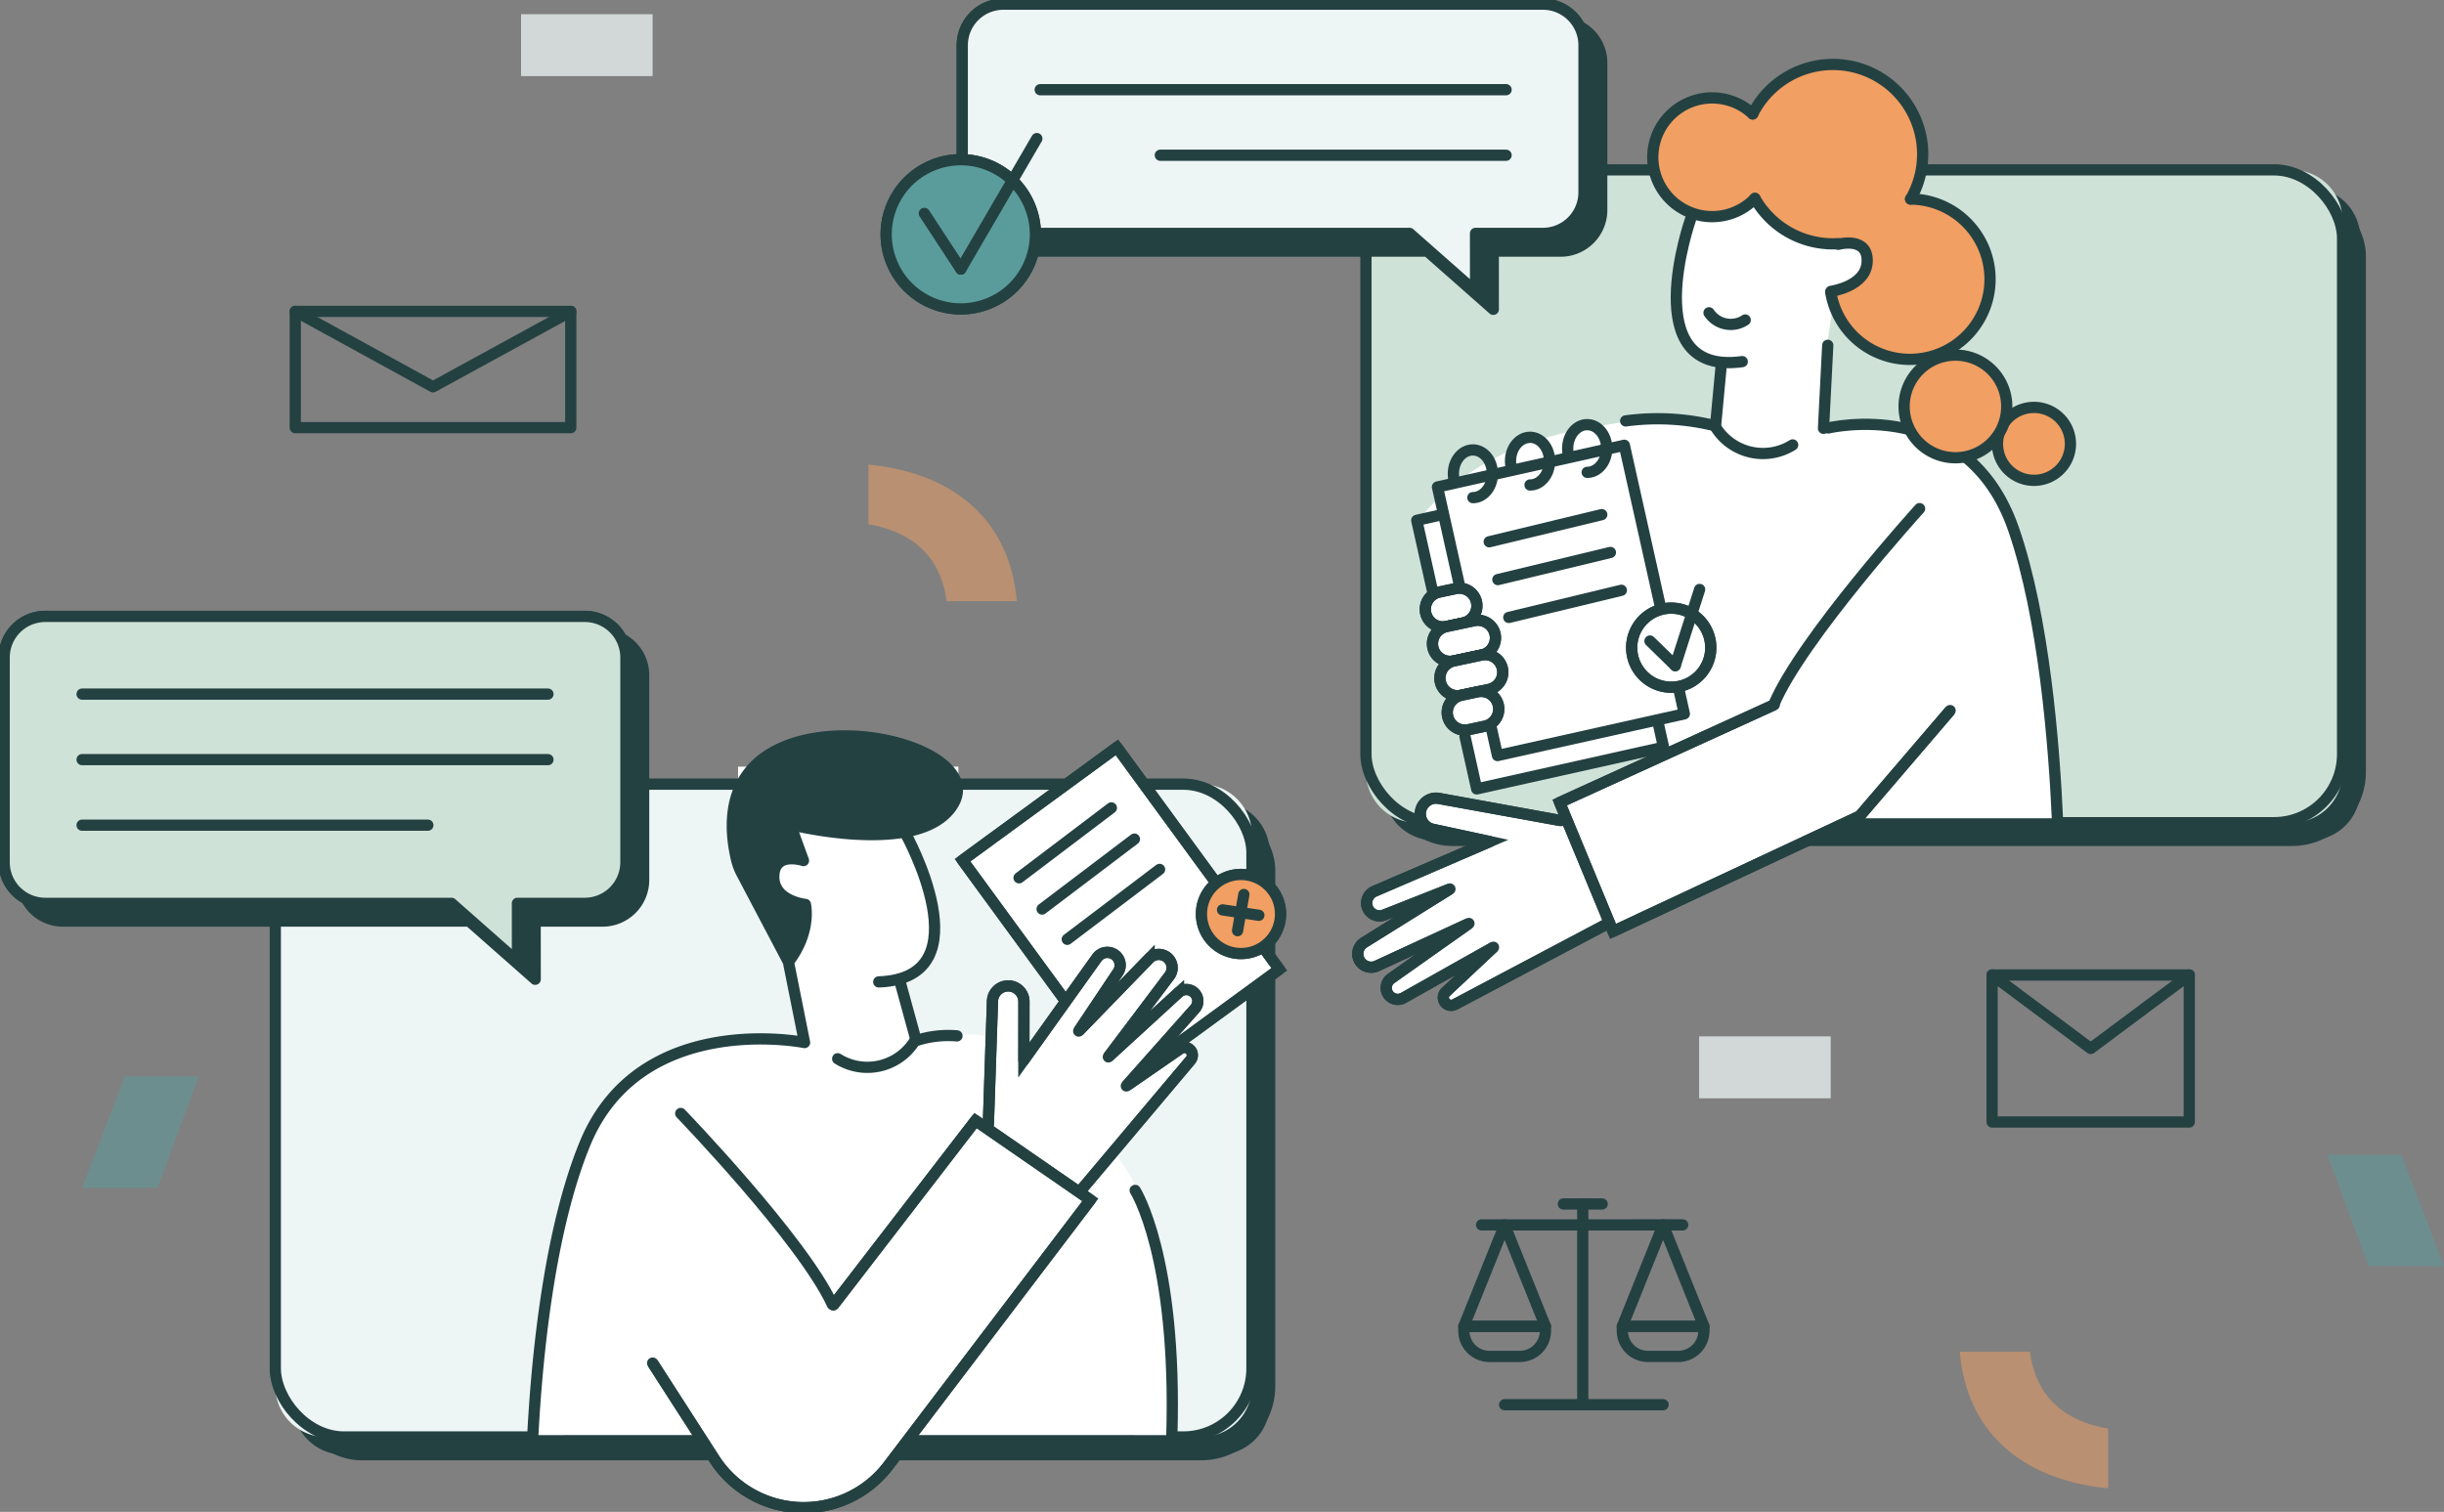
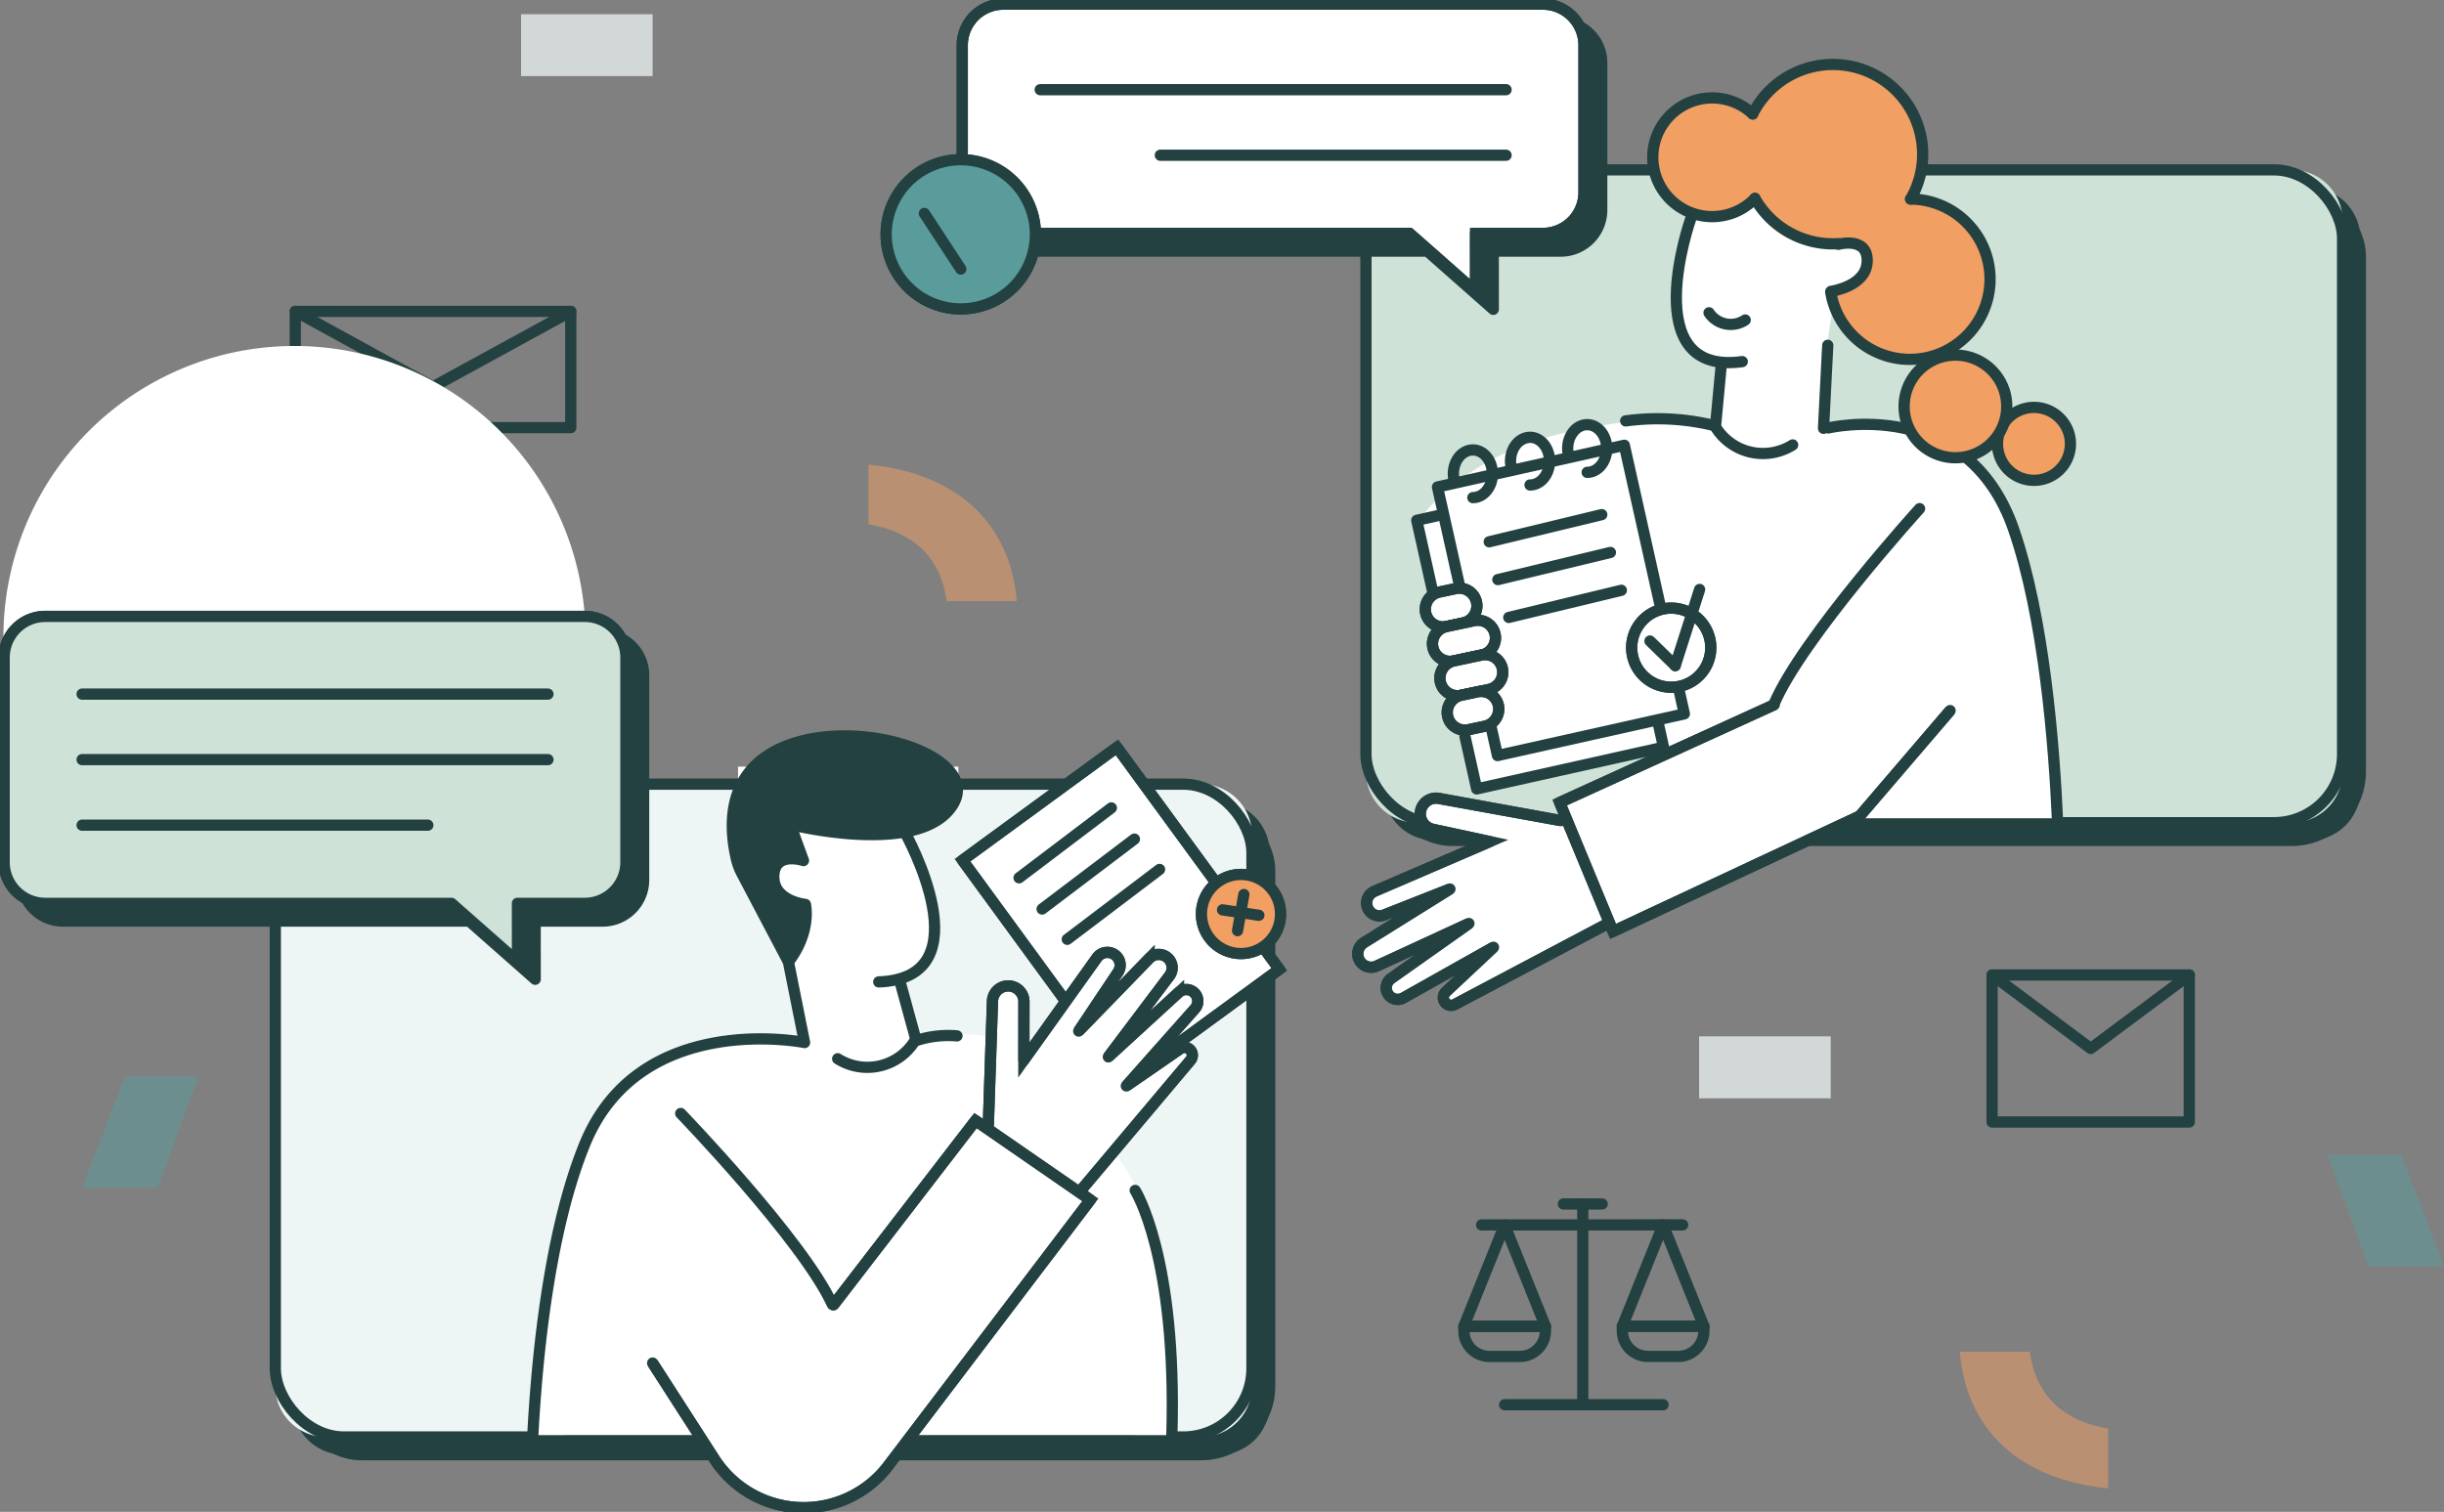
<svg xmlns="http://www.w3.org/2000/svg" id="Groupe_21789" data-name="Groupe 21789" width="613.069" height="379.327" viewBox="0 0 613.069 379.327">
  <rect x="0" y="0" width="613.069" height="379.327" fill="#808080" stroke="none" />
  <defs>
    <clipPath id="clip-path">
      <rect id="Rectangle_1471" data-name="Rectangle 1471" width="613.069" height="379.327" fill="none" />
    </clipPath>
    <clipPath id="clip-path-3">
      <rect id="Rectangle_1461" data-name="Rectangle 1461" width="37.215" height="34.275" fill="none" />
    </clipPath>
    <clipPath id="clip-path-5">
      <rect id="Rectangle_1464" data-name="Rectangle 1464" width="33.007" height="15.538" fill="none" />
    </clipPath>
    <clipPath id="clip-path-7">
      <rect id="Rectangle_1467" data-name="Rectangle 1467" width="29.257" height="27.994" fill="none" />
    </clipPath>
    <clipPath id="clip-path-8">
      <rect id="Rectangle_1468" data-name="Rectangle 1468" width="29.258" height="27.993" fill="none" />
    </clipPath>
  </defs>
  <g id="Groupe_21788" data-name="Groupe 21788" clip-path="url(#clip-path)">
    <g id="Groupe_21787" data-name="Groupe 21787">
      <g id="Groupe_21786" data-name="Groupe 21786" clip-path="url(#clip-path)">
        <path id="Tracé_39695" data-name="Tracé 39695" d="M112.164,272.2H331.71a12.721,12.721,0,0,1,12.721,12.721V423.27a12.721,12.721,0,0,1-12.721,12.721H112.164A12.722,12.722,0,0,1,99.443,423.27V284.917A12.722,12.722,0,0,1,112.164,272.2" transform="translate(-25.94 -71.003)" fill="#244142" />
        <rect id="Rectangle_1449" data-name="Rectangle 1449" width="244.989" height="163.795" rx="17.211" transform="translate(73.503 201.193)" fill="none" stroke="#244142" stroke-linecap="round" stroke-linejoin="round" stroke-width="2.821" />
        <path id="Tracé_39696" data-name="Tracé 39696" d="M482.3,63.674H701.843A12.721,12.721,0,0,1,714.565,76.4V214.748a12.721,12.721,0,0,1-12.721,12.721H482.3a12.722,12.722,0,0,1-12.721-12.721V76.4A12.722,12.722,0,0,1,482.3,63.674" transform="translate(-122.49 -16.61)" fill="#244142" />
        <rect id="Rectangle_1450" data-name="Rectangle 1450" width="244.989" height="163.795" rx="17.211" transform="translate(347.086 47.064)" fill="none" stroke="#244142" stroke-linecap="round" stroke-linejoin="round" stroke-width="2.821" />
        <path id="Tracé_39697" data-name="Tracé 39697" d="M106.15,266.184H325.7a12.721,12.721,0,0,1,12.721,12.721V417.258A12.721,12.721,0,0,1,325.7,429.979H106.15a12.722,12.722,0,0,1-12.721-12.721V278.905a12.722,12.722,0,0,1,12.721-12.721" transform="translate(-24.371 -69.435)" fill="#eef5f5" />
        <rect id="Rectangle_1451" data-name="Rectangle 1451" width="244.989" height="163.795" rx="17.211" transform="translate(69.058 196.749)" fill="none" stroke="#244142" stroke-linecap="round" stroke-linejoin="round" stroke-width="2.821" />
        <path id="Tracé_39698" data-name="Tracé 39698" d="M476.285,57.661H695.831a12.721,12.721,0,0,1,12.721,12.721V208.735a12.721,12.721,0,0,1-12.721,12.721H476.285a12.722,12.722,0,0,1-12.721-12.721V70.382a12.722,12.722,0,0,1,12.721-12.721" transform="translate(-120.922 -15.041)" fill="#cfe2d8" />
        <rect id="Rectangle_1452" data-name="Rectangle 1452" width="244.989" height="163.795" rx="17.211" transform="translate(342.642 42.62)" fill="none" stroke="#244142" stroke-linecap="round" stroke-linejoin="round" stroke-width="2.821" />
        <path id="Tracé_39699" data-name="Tracé 39699" d="M136.176,287.246h16.9a10.312,10.312,0,0,0,10.312-10.312V225.565a10.312,10.312,0,0,0-10.312-10.312H17.735A10.312,10.312,0,0,0,7.423,225.565v51.369a10.312,10.312,0,0,0,10.312,10.312h101.9l16.551,14.6Z" transform="translate(-1.936 -56.149)" fill="#244142" />
        <path id="Tracé_39700" data-name="Tracé 39700" d="M136.176,287.246h16.9a10.312,10.312,0,0,0,10.312-10.312V225.565a10.312,10.312,0,0,0-10.312-10.312H17.735A10.312,10.312,0,0,0,7.423,225.565v51.369a10.312,10.312,0,0,0,10.312,10.312h101.9l16.551,14.6Z" transform="translate(-1.936 -56.149)" fill="none" stroke="#244142" stroke-linecap="round" stroke-linejoin="round" stroke-width="2.821" />
        <path id="Tracé_39701" data-name="Tracé 39701" d="M461.331,64.944h16.9a10.312,10.312,0,0,0,10.312-10.312v-36.9A10.312,10.312,0,0,0,478.231,7.424H342.89a10.312,10.312,0,0,0-10.312,10.311v36.9A10.312,10.312,0,0,0,342.89,64.945h101.9l16.55,14.6Z" transform="translate(-86.754 -1.937)" fill="#244142" />
        <path id="Tracé_39702" data-name="Tracé 39702" d="M461.331,64.944h16.9a10.312,10.312,0,0,0,10.312-10.312v-36.9A10.312,10.312,0,0,0,478.231,7.424H342.89a10.312,10.312,0,0,0-10.312,10.311v36.9A10.312,10.312,0,0,0,342.89,64.945h101.9l16.55,14.6Z" transform="translate(-86.754 -1.937)" fill="none" stroke="#244142" stroke-linecap="round" stroke-linejoin="round" stroke-width="2.821" />
        <path id="Tracé_39703" data-name="Tracé 39703" d="M181.243,428.443s.7-70.157,21.983-86.994,46.537-11.225,46.537-11.225l-5.379-21.515-13.1-24.789s-3.039-14.031,1.872-19.41,54.021,0,54.021,0,.939,8.418-6.315,10.523-5.612,3.976-5.612,3.976,8.655,17.31,5.612,25.958-8.185,9.121-8.185,9.121l3.974,14.733s15.2-2.105,18.943,0,31.963,24.019,37.538,39.49,8.814,31.942,8.1,60.133c-24.824-.052-159.989,0-159.989,0" transform="translate(-47.278 -68.375)" fill="#fff" />
        <rect id="Rectangle_1453" data-name="Rectangle 1453" width="67.931" height="6.824" transform="translate(414.721 39.054)" fill="#fff" />
        <rect id="Rectangle_1454" data-name="Rectangle 1454" width="48.011" height="69.024" transform="matrix(0.807, -0.59, 0.59, 0.807, 241.438, 215.832)" fill="#fff" />
        <rect id="Rectangle_1455" data-name="Rectangle 1455" width="48.011" height="69.024" transform="matrix(0.807, -0.59, 0.59, 0.807, 241.438, 215.832)" fill="none" stroke="#244142" stroke-miterlimit="3.999" stroke-width="2.821" />
        <rect id="Rectangle_1456" data-name="Rectangle 1456" width="48.011" height="69.024" transform="matrix(0.807, -0.59, 0.59, 0.807, 241.438, 215.832)" fill="none" stroke="#244142" stroke-linecap="round" stroke-linejoin="round" stroke-width="2.821" />
        <line id="Ligne_133" data-name="Ligne 133" y1="17.541" x2="23.156" transform="translate(255.626 202.702)" fill="none" stroke="#244142" stroke-linecap="round" stroke-linejoin="round" stroke-width="2.821" />
        <line id="Ligne_134" data-name="Ligne 134" y1="17.541" x2="23.156" transform="translate(261.41 210.535)" fill="none" stroke="#244142" stroke-linecap="round" stroke-linejoin="round" stroke-width="2.821" />
        <line id="Ligne_135" data-name="Ligne 135" y1="17.541" x2="23.156" transform="translate(267.72 218.139)" fill="none" stroke="#244142" stroke-linecap="round" stroke-linejoin="round" stroke-width="2.821" />
        <path id="Tracé_39704" data-name="Tracé 39704" d="M425.68,300.922a9.919,9.919,0,1,1-13.856-2.183,9.919,9.919,0,0,1,13.856,2.183" transform="translate(-106.36 -77.431)" fill="#fff" />
        <path id="Tracé_39705" data-name="Tracé 39705" d="M425.68,300.922a9.919,9.919,0,1,1-13.856-2.183,9.919,9.919,0,0,1,13.856,2.183" transform="translate(-106.36 -77.431)" fill="none" stroke="#244142" stroke-width="2.821" />
        <path id="Tracé_39706" data-name="Tracé 39706" d="M425.68,300.922a9.919,9.919,0,1,1-13.856-2.183,9.919,9.919,0,0,1,13.856,2.183" transform="translate(-106.36 -77.431)" fill="#f19f62" />
        <path id="Tracé_39707" data-name="Tracé 39707" d="M425.68,300.922a9.919,9.919,0,1,1-13.856-2.183A9.919,9.919,0,0,1,425.68,300.922Z" transform="translate(-106.36 -77.431)" fill="none" stroke="#244142" stroke-linecap="round" stroke-linejoin="round" stroke-width="2.821" />
        <line id="Ligne_136" data-name="Ligne 136" x2="9.112" y2="1.356" transform="translate(306.67 228.29)" fill="none" stroke="#244142" stroke-linecap="round" stroke-linejoin="round" stroke-width="2.821" />
        <line id="Ligne_137" data-name="Ligne 137" x1="1.577" y2="9.078" transform="translate(310.439 224.43)" fill="none" stroke="#244142" stroke-linecap="round" stroke-linejoin="round" stroke-width="2.821" />
        <path id="Tracé_39708" data-name="Tracé 39708" d="M335.411,366.628l1.043-31.131a3.946,3.946,0,0,1,7.889.137l-.016,14.662,18.324-25.651a3.209,3.209,0,0,1,5.315,3.595l-.035.055-9.847,14.735,17.677-18.213a3.354,3.354,0,0,1,5.085,4.354l-15.328,20.339,17.609-16.143a2.89,2.89,0,0,1,4.114,4.048l-17.205,19.382,13.482-9.311a1.954,1.954,0,0,1,2.607,2.866l-27.766,32.969" transform="translate(-87.493 -84.333)" fill="#fff" />
        <path id="Tracé_39709" data-name="Tracé 39709" d="M335.411,366.628l1.043-31.131a3.946,3.946,0,0,1,7.889.137l-.016,14.662,18.324-25.651a3.209,3.209,0,0,1,5.315,3.595l-.035.055-9.847,14.735,17.677-18.213a3.354,3.354,0,0,1,5.085,4.354l-15.328,20.339,17.609-16.143a2.89,2.89,0,0,1,4.114,4.048l-17.205,19.382,13.482-9.311a1.954,1.954,0,0,1,2.607,2.866l-27.766,32.969" transform="translate(-87.493 -84.333)" fill="none" stroke="#244142" stroke-width="2.821" />
        <path id="Tracé_39710" data-name="Tracé 39710" d="M335.411,366.628l1.043-31.131a3.946,3.946,0,0,1,7.889.137l-.016,14.662,18.324-25.651a3.209,3.209,0,0,1,5.315,3.595l-.035.055-9.847,14.735,17.677-18.213a3.354,3.354,0,0,1,5.085,4.354l-15.328,20.339,17.609-16.143a2.89,2.89,0,0,1,4.114,4.048l-17.205,19.382,13.482-9.311a1.954,1.954,0,0,1,2.607,2.866l-27.766,32.969" transform="translate(-87.493 -84.333)" fill="none" stroke="#244142" stroke-linecap="round" stroke-linejoin="round" stroke-width="2.821" />
        <path id="Tracé_39711" data-name="Tracé 39711" d="M590.562,219.931h51.83s.182-70.839-23.023-90.266c-10.973-7.017-22.487-8.994-35.438-7.556-1.439-4.5,0-21.406,0-21.406l1.62-10.434S590,110.946,611.4,103.39s11.923-28.952,9.224-31.651-9.176-7.016-14.93-7.553a38.122,38.122,0,0,0,2.158-8.1H540.578s2.878,10.254,10.073,12.592c-3.059,10.434-8.994,30.942,1.44,34.718a53.874,53.874,0,0,1,5.757,2.338l-1.982,15.472s-7.017-1.621-21.585-1.44c-.54,2.338-32.924.407-52.888,25.364l14.75,66.559,46.771-9.355Z" transform="translate(-125.573 -14.631)" fill="#fff" />
        <path id="Tracé_39712" data-name="Tracé 39712" d="M304.858,282.741s20.386,36.405-6.633,37.377" transform="translate(-77.793 -73.754)" fill="none" stroke="#244142" stroke-linecap="round" stroke-linejoin="round" stroke-width="2.821" />
        <path id="Tracé_39713" data-name="Tracé 39713" d="M305.23,332.433l4.207,15.372a26.036,26.036,0,0,1,10.233-1.183" transform="translate(-79.62 -86.716)" fill="none" stroke="#244142" stroke-linecap="round" stroke-linejoin="round" stroke-width="2.821" />
        <path id="Tracé_39714" data-name="Tracé 39714" d="M266.842,426.646l35.637-46.271,28.8,19.9-50.69,66.706a26.645,26.645,0,0,1-43.617-1.7l-15.485-24.058" transform="translate(-57.775 -99.222)" fill="#fff" />
        <path id="Tracé_39715" data-name="Tracé 39715" d="M266.842,426.646l35.637-46.271,28.8,19.9-50.69,66.706a26.645,26.645,0,0,1-43.617-1.7l-15.485-24.058" transform="translate(-57.775 -99.222)" fill="none" stroke="#244142" stroke-width="2.821" />
        <path id="Tracé_39716" data-name="Tracé 39716" d="M266.842,426.646l35.637-46.271,28.8,19.9-50.69,66.706a26.645,26.645,0,0,1-43.617-1.7l-15.485-24.058" transform="translate(-57.775 -99.222)" fill="none" stroke="#244142" stroke-linecap="round" stroke-linejoin="round" stroke-width="2.821" />
        <path id="Tracé_39717" data-name="Tracé 39717" d="M572.452,74.493s-13.8,39.378,12.986,35.671" transform="translate(-148.399 -19.432)" fill="none" stroke="#244142" stroke-linecap="round" stroke-linejoin="round" stroke-width="2.821" />
        <path id="Tracé_39718" data-name="Tracé 39718" d="M575.741,123.1l-1.49,15.867a59.9,59.9,0,0,0-22.544-1.251" transform="translate(-143.914 -32.11)" fill="none" stroke="#244142" stroke-linecap="round" stroke-linejoin="round" stroke-width="2.821" />
        <path id="Tracé_39719" data-name="Tracé 39719" d="M620.487,144.949s34.8-8.332,46.47,25.4c7.634,22.075,10.187,54.014,11.038,73.468" transform="translate(-161.856 -37.573)" fill="none" stroke="#244142" stroke-linecap="round" stroke-linejoin="round" stroke-width="2.821" />
        <line id="Ligne_138" data-name="Ligne 138" x1="1.064" y2="20.831" transform="translate(457.423 86.636)" fill="none" stroke="#244142" stroke-linecap="round" stroke-linejoin="round" stroke-width="2.821" />
        <path id="Tracé_39720" data-name="Tracé 39720" d="M511.776,276.568,481.131,271a3.946,3.946,0,0,0-1.536,7.74l14.331,3.089L464.976,294.3a3.212,3.212,0,0,0,2.45,5.938l16.48-6.505L462.37,307.16a3.354,3.354,0,0,0,3.178,5.892l23.123-10.673-19.505,13.793a2.888,2.888,0,0,0,3.083,4.877l22.584-12.707-11.954,11.2a1.955,1.955,0,0,0,2.251,3.155l38.1-20.156" transform="translate(-120.198 -70.672)" fill="#fff" />
        <path id="Tracé_39721" data-name="Tracé 39721" d="M511.776,276.568,481.131,271a3.946,3.946,0,0,0-1.536,7.74l14.331,3.089L464.976,294.3a3.212,3.212,0,0,0,2.45,5.938l16.48-6.505L462.37,307.16a3.354,3.354,0,0,0,3.178,5.892l23.123-10.673-19.505,13.793a2.888,2.888,0,0,0,3.083,4.877l22.584-12.707-11.954,11.2a1.955,1.955,0,0,0,2.251,3.155l38.1-20.156" transform="translate(-120.198 -70.672)" fill="none" stroke="#244142" stroke-width="2.821" />
        <path id="Tracé_39722" data-name="Tracé 39722" d="M511.776,276.568,481.131,271a3.946,3.946,0,0,0-1.536,7.74l14.331,3.089L464.976,294.3a3.212,3.212,0,0,0,2.45,5.938l16.48-6.505L462.37,307.16a3.354,3.354,0,0,0,3.178,5.892l23.123-10.673-19.505,13.793a2.888,2.888,0,0,0,3.083,4.877l22.584-12.707-11.954,11.2a1.955,1.955,0,0,0,2.251,3.155l38.1-20.156" transform="translate(-120.198 -70.672)" fill="none" stroke="#244142" stroke-linecap="round" stroke-linejoin="round" stroke-width="2.821" />
        <path id="Tracé_39723" data-name="Tracé 39723" d="M638.569,172.659S608.983,205.3,602.043,221.7" transform="translate(-157.045 -45.039)" fill="none" stroke="#244142" stroke-linecap="round" stroke-linejoin="round" stroke-width="2.821" />
        <path id="Tracé_39724" data-name="Tracé 39724" d="M583.136,239.22,529.3,263.754,542.691,296.1l61.9-28.96,22.656-26.453" transform="translate(-138.07 -62.401)" fill="#fff" />
        <path id="Tracé_39725" data-name="Tracé 39725" d="M583.136,239.22,529.3,263.754,542.691,296.1l61.9-28.96,22.656-26.453" transform="translate(-138.07 -62.401)" fill="none" stroke="#244142" stroke-width="2.821" />
        <path id="Tracé_39726" data-name="Tracé 39726" d="M583.136,239.22,529.3,263.754,542.691,296.1l61.9-28.96,22.656-26.453" transform="translate(-138.07 -62.401)" fill="none" stroke="#244142" stroke-linecap="round" stroke-linejoin="round" stroke-width="2.821" />
        <path id="Tracé_39727" data-name="Tracé 39727" d="M582.3,145.093a13.973,13.973,0,0,0,19.264,4.4l.013-.008" transform="translate(-151.895 -37.848)" fill="none" stroke="#244142" stroke-linecap="round" stroke-linejoin="round" stroke-width="2.821" />
        <rect id="Rectangle_1457" data-name="Rectangle 1457" width="48.029" height="69.049" transform="translate(360.586 122.187) rotate(-12.591)" fill="#fff" />
        <rect id="Rectangle_1458" data-name="Rectangle 1458" width="48.029" height="69.049" transform="translate(360.586 122.187) rotate(-12.591)" fill="none" stroke="#244142" stroke-linecap="round" stroke-linejoin="round" stroke-width="2.822" />
        <path id="Tracé_39728" data-name="Tracé 39728" d="M485.331,196.477,480.807,176.2l5.408-1.206" transform="translate(-125.42 -45.648)" fill="none" stroke="#244142" stroke-linecap="round" stroke-linejoin="round" stroke-width="2.821" />
        <path id="Tracé_39729" data-name="Tracé 39729" d="M545.735,246.048l1.251,5.618-46.874,10.457-2.939-13.175" transform="translate(-129.689 -64.182)" fill="none" stroke="#244142" stroke-linecap="round" stroke-linejoin="round" stroke-width="2.821" />
        <path id="Tracé_39730" data-name="Tracé 39730" d="M493.527,160.747a7.178,7.178,0,0,1-.29-2.034c0-3.3,2.189-5.98,4.892-5.98s4.894,2.678,4.894,5.98-2.19,5.982-4.894,5.982" transform="translate(-128.662 -39.841)" fill="none" stroke="#244142" stroke-linecap="round" stroke-linejoin="round" stroke-width="2.821" />
        <path id="Tracé_39731" data-name="Tracé 39731" d="M512.924,156.456a7.181,7.181,0,0,1-.292-2.034c0-3.3,2.19-5.98,4.892-5.98s4.894,2.678,4.894,5.98-2.19,5.982-4.894,5.982" transform="translate(-133.721 -38.721)" fill="none" stroke="#244142" stroke-linecap="round" stroke-linejoin="round" stroke-width="2.821" />
        <path id="Tracé_39732" data-name="Tracé 39732" d="M532.321,152.167a7.177,7.177,0,0,1-.29-2.034c0-3.3,2.189-5.98,4.892-5.98s4.894,2.678,4.894,5.98-2.19,5.981-4.894,5.981" transform="translate(-138.782 -37.602)" fill="none" stroke="#244142" stroke-linecap="round" stroke-linejoin="round" stroke-width="2.821" />
        <path id="Tracé_39733" data-name="Tracé 39733" d="M491.273,199.775l-4.068.866a4.413,4.413,0,1,0,1.835,8.634l4.066-.865a4.414,4.414,0,1,0-1.833-8.635" transform="translate(-126.177 -52.086)" fill="#fff" />
        <path id="Tracé_39734" data-name="Tracé 39734" d="M491.273,199.775l-4.068.866a4.413,4.413,0,1,0,1.835,8.634l4.066-.865a4.414,4.414,0,1,0-1.833-8.635" transform="translate(-126.177 -52.086)" fill="none" stroke="#244142" stroke-width="2.821" />
        <path id="Tracé_39735" data-name="Tracé 39735" d="M491.273,199.775l-4.068.866a4.413,4.413,0,1,0,1.835,8.634l4.066-.865a4.414,4.414,0,1,0-1.833-8.635Z" transform="translate(-126.177 -52.086)" fill="none" stroke="#244142" stroke-linecap="round" stroke-linejoin="round" stroke-width="2.821" />
        <path id="Tracé_39736" data-name="Tracé 39736" d="M496.624,210.648l-6.943,1.475a4.414,4.414,0,1,0,1.835,8.635l6.941-1.474a4.414,4.414,0,0,0-1.833-8.636" transform="translate(-126.822 -54.923)" fill="#fff" />
        <path id="Tracé_39737" data-name="Tracé 39737" d="M496.624,210.648l-6.943,1.475a4.414,4.414,0,1,0,1.835,8.635l6.941-1.474a4.414,4.414,0,0,0-1.833-8.636" transform="translate(-126.822 -54.923)" fill="none" stroke="#244142" stroke-width="2.821" />
        <path id="Tracé_39738" data-name="Tracé 39738" d="M496.624,210.648l-6.943,1.475a4.414,4.414,0,1,0,1.835,8.635l6.941-1.474a4.414,4.414,0,0,0-1.833-8.636Z" transform="translate(-126.822 -54.923)" fill="none" stroke="#244142" stroke-linecap="round" stroke-linejoin="round" stroke-width="2.821" />
        <path id="Tracé_39739" data-name="Tracé 39739" d="M499.1,222.315l-6.941,1.475A4.414,4.414,0,1,0,494,232.425l6.941-1.474a4.414,4.414,0,1,0-1.835-8.636" transform="translate(-127.469 -57.966)" fill="#fff" />
        <path id="Tracé_39740" data-name="Tracé 39740" d="M499.1,222.315l-6.941,1.475A4.414,4.414,0,1,0,494,232.425l6.941-1.474a4.414,4.414,0,1,0-1.835-8.636" transform="translate(-127.469 -57.966)" fill="none" stroke="#244142" stroke-width="2.821" />
        <path id="Tracé_39741" data-name="Tracé 39741" d="M499.1,222.315l-6.941,1.475A4.414,4.414,0,1,0,494,232.425l6.941-1.474a4.414,4.414,0,1,0-1.835-8.636Z" transform="translate(-127.469 -57.966)" fill="none" stroke="#244142" stroke-linecap="round" stroke-linejoin="round" stroke-width="2.821" />
        <path id="Tracé_39742" data-name="Tracé 39742" d="M498.717,234.809l-4.067.866a4.413,4.413,0,1,0,1.835,8.634l4.067-.865a4.414,4.414,0,1,0-1.835-8.635" transform="translate(-128.118 -61.225)" fill="#fff" />
        <path id="Tracé_39743" data-name="Tracé 39743" d="M498.717,234.809l-4.067.866a4.413,4.413,0,1,0,1.835,8.634l4.067-.865a4.414,4.414,0,1,0-1.835-8.635" transform="translate(-128.118 -61.225)" fill="none" stroke="#244142" stroke-width="2.821" />
        <path id="Tracé_39744" data-name="Tracé 39744" d="M498.717,234.809l-4.067.866a4.413,4.413,0,1,0,1.835,8.634l4.067-.865a4.414,4.414,0,1,0-1.835-8.635Z" transform="translate(-128.118 -61.225)" fill="none" stroke="#244142" stroke-linecap="round" stroke-linejoin="round" stroke-width="2.821" />
        <line id="Ligne_139" data-name="Ligne 139" y1="6.814" x2="28.238" transform="translate(373.562 129.121)" fill="none" stroke="#244142" stroke-linecap="round" stroke-linejoin="round" stroke-width="2.821" />
        <line id="Ligne_140" data-name="Ligne 140" y1="6.814" x2="28.238" transform="translate(375.731 138.612)" fill="none" stroke="#244142" stroke-linecap="round" stroke-linejoin="round" stroke-width="2.821" />
        <line id="Ligne_141" data-name="Ligne 141" y1="6.814" x2="28.24" transform="translate(378.474 148.104)" fill="none" stroke="#244142" stroke-linecap="round" stroke-linejoin="round" stroke-width="2.821" />
        <path id="Tracé_39745" data-name="Tracé 39745" d="M580,106.179a6.536,6.536,0,0,0,9.063,1.815l.008-.005" transform="translate(-151.294 -27.697)" fill="none" stroke="#244142" stroke-linecap="round" stroke-linejoin="round" stroke-width="2.821" />
        <path id="Tracé_39746" data-name="Tracé 39746" d="M573.354,214.209a9.919,9.919,0,1,1-11.828-7.542,9.919,9.919,0,0,1,11.828,7.542h0" transform="translate(-144.447 -53.848)" fill="#fff" />
        <path id="Tracé_39747" data-name="Tracé 39747" d="M573.354,214.209a9.919,9.919,0,1,1-11.828-7.542,9.919,9.919,0,0,1,11.828,7.542h0" transform="translate(-144.447 -53.848)" fill="none" stroke="#244142" stroke-width="2.821" />
        <path id="Tracé_39748" data-name="Tracé 39748" d="M573.354,214.209a9.919,9.919,0,1,1-11.828-7.542,9.919,9.919,0,0,1,11.828,7.542Z" transform="translate(-144.447 -53.848)" fill="none" stroke="#244142" stroke-linecap="round" stroke-linejoin="round" stroke-width="2.821" />
        <line id="Ligne_142" data-name="Ligne 142" x2="6.332" y2="6.18" transform="translate(413.891 160.834)" fill="none" stroke="#244142" stroke-linecap="round" stroke-linejoin="round" stroke-width="2.821" />
        <line id="Ligne_143" data-name="Ligne 143" x1="6.121" y2="19.12" transform="translate(420.223 147.895)" fill="none" stroke="#244142" stroke-linecap="round" stroke-linejoin="round" stroke-width="2.821" />
        <path id="Tracé_39749" data-name="Tracé 39749" d="M284.287,357.846a13.973,13.973,0,0,0,19.269-4.382l.008-.013" transform="translate(-74.157 -92.199)" fill="none" stroke="#244142" stroke-linecap="round" stroke-linejoin="round" stroke-width="2.821" />
        <path id="Tracé_39750" data-name="Tracé 39750" d="M695.387,151.192a9.15,9.15,0,1,1-4.607-12.1,9.15,9.15,0,0,1,4.607,12.1Z" transform="translate(-176.828 -36.074)" fill="#f19f62" />
        <path id="Tracé_39751" data-name="Tracé 39751" d="M695.387,151.192a9.15,9.15,0,1,1-4.607-12.1,9.15,9.15,0,0,1,4.607,12.1Z" transform="translate(-176.828 -36.074)" fill="none" stroke="#244142" stroke-linecap="round" stroke-linejoin="round" stroke-width="2.821" />
        <rect id="Rectangle_1459" data-name="Rectangle 1459" width="49.464" height="36.888" transform="translate(499.709 244.627)" fill="none" stroke="#244142" stroke-linecap="round" stroke-linejoin="round" stroke-width="2.821" />
        <path id="Tracé_39752" data-name="Tracé 39752" d="M725.528,330.959,700.8,349.4l-24.732-18.446" transform="translate(-176.353 -86.331)" fill="none" stroke="#244142" stroke-linecap="round" stroke-linejoin="round" stroke-width="2.821" />
        <rect id="Rectangle_1460" data-name="Rectangle 1460" width="69.106" height="29.172" transform="translate(74.067 78.126)" fill="none" stroke="#244142" stroke-linecap="round" stroke-linejoin="round" stroke-width="2.821" />
        <path id="Tracé_39753" data-name="Tracé 39753" d="M169.325,105.718l-34.565,18.9-34.546-18.941" transform="translate(-26.141 -27.566)" fill="none" stroke="#244142" stroke-linecap="round" stroke-linejoin="round" stroke-width="2.821" />
        <line id="Ligne_144" data-name="Ligne 144" x2="0.003" y2="50.37" transform="translate(397.03 302.078)" fill="none" stroke="#244142" stroke-linecap="round" stroke-linejoin="round" stroke-width="2.821" />
        <line id="Ligne_145" data-name="Ligne 145" x2="9.733" transform="translate(392.164 302.078)" fill="none" stroke="#244142" stroke-linecap="round" stroke-linejoin="round" stroke-width="2.821" />
        <line id="Ligne_146" data-name="Ligne 146" y1="0.003" x2="39.753" transform="translate(377.432 352.447)" fill="none" stroke="#244142" stroke-linecap="round" stroke-linejoin="round" stroke-width="2.821" />
        <line id="Ligne_147" data-name="Ligne 147" y1="0.003" x2="50.442" transform="translate(371.649 307.331)" fill="none" stroke="#244142" stroke-linecap="round" stroke-linejoin="round" stroke-width="2.821" />
        <path id="Tracé_39754" data-name="Tracé 39754" d="M507.017,415.8l-10.229,25.443h20.463Z" transform="translate(-129.589 -108.462)" fill="none" stroke="#244142" stroke-linecap="round" stroke-linejoin="round" stroke-width="2.821" />
        <path id="Tracé_39755" data-name="Tracé 39755" d="M510.822,457.776h-7.6a6.427,6.427,0,0,1-6.429-6.425v-1.127h20.463v1.124A6.43,6.43,0,0,1,510.822,457.776Z" transform="translate(-129.589 -117.442)" fill="none" stroke="#244142" stroke-linecap="round" stroke-linejoin="round" stroke-width="2.821" />
        <path id="Tracé_39756" data-name="Tracé 39756" d="M560.8,415.792l-10.229,25.443H571.03Z" transform="translate(-143.617 -108.461)" fill="none" stroke="#244142" stroke-linecap="round" stroke-linejoin="round" stroke-width="2.821" />
        <path id="Tracé_39757" data-name="Tracé 39757" d="M564.6,457.77H557a6.427,6.427,0,0,1-6.428-6.425v-1.127h20.463v1.124A6.43,6.43,0,0,1,564.6,457.77Z" transform="translate(-143.618 -117.441)" fill="none" stroke="#244142" stroke-linecap="round" stroke-linejoin="round" stroke-width="2.821" />
        <path id="Tracé_39758" data-name="Tracé 39758" d="M385.245,404.084s10.546,16.441,9.2,61.521" transform="translate(-100.492 -105.406)" fill="none" stroke="#244142" stroke-linecap="round" stroke-linejoin="round" stroke-width="2.821" />
        <path id="Tracé_39759" data-name="Tracé 39759" d="M231.021,377.965s30.581,31.714,38.023,47.893" transform="translate(-60.262 -98.593)" fill="none" stroke="#244142" stroke-linecap="round" stroke-linejoin="round" stroke-width="2.821" />
        <path id="Tracé_39760" data-name="Tracé 39760" d="M670.826,138.685a12.873,12.873,0,1,1-6.483-17.011,12.873,12.873,0,0,1,6.483,17.011" transform="translate(-168.564 -31.445)" fill="#f19f62" />
        <path id="Tracé_39761" data-name="Tracé 39761" d="M670.826,138.685a12.873,12.873,0,1,1-6.483-17.011A12.873,12.873,0,0,1,670.826,138.685Z" transform="translate(-168.564 -31.445)" fill="none" stroke="#244142" stroke-linecap="round" stroke-linejoin="round" stroke-width="2.821" />
-         <path id="Tracé_39762" data-name="Tracé 39762" d="M130.163,281.234h16.9a10.312,10.312,0,0,0,10.312-10.312V219.553a10.312,10.312,0,0,0-10.312-10.312H11.722A10.312,10.312,0,0,0,1.41,219.553v51.369a10.312,10.312,0,0,0,10.312,10.312h101.9l16.551,14.6Z" transform="translate(-0.368 -54.581)" fill="#fff" />
+         <path id="Tracé_39762" data-name="Tracé 39762" d="M130.163,281.234h16.9a10.312,10.312,0,0,0,10.312-10.312V219.553a10.312,10.312,0,0,0-10.312-10.312A10.312,10.312,0,0,0,1.41,219.553v51.369a10.312,10.312,0,0,0,10.312,10.312h101.9l16.551,14.6Z" transform="translate(-0.368 -54.581)" fill="#fff" />
        <path id="Tracé_39763" data-name="Tracé 39763" d="M130.163,281.234h16.9a10.312,10.312,0,0,0,10.312-10.312V219.553a10.312,10.312,0,0,0-10.312-10.312H11.722A10.312,10.312,0,0,0,1.41,219.553v51.369a10.312,10.312,0,0,0,10.312,10.312h101.9l16.551,14.6Z" transform="translate(-0.368 -54.581)" fill="none" stroke="#244142" stroke-width="2.821" />
        <path id="Tracé_39764" data-name="Tracé 39764" d="M130.163,281.234h16.9a10.312,10.312,0,0,0,10.312-10.312V219.553a10.312,10.312,0,0,0-10.312-10.312H11.722A10.312,10.312,0,0,0,1.41,219.553v51.369a10.312,10.312,0,0,0,10.312,10.312h101.9l16.551,14.6Z" transform="translate(-0.368 -54.581)" fill="#cfe2d8" />
        <path id="Tracé_39765" data-name="Tracé 39765" d="M130.163,281.234h16.9a10.312,10.312,0,0,0,10.312-10.312V219.553a10.312,10.312,0,0,0-10.312-10.312H11.722A10.312,10.312,0,0,0,1.41,219.553v51.369a10.312,10.312,0,0,0,10.312,10.312h101.9l16.551,14.6Z" transform="translate(-0.368 -54.581)" fill="none" stroke="#244142" stroke-linecap="round" stroke-linejoin="round" stroke-width="2.821" />
        <line id="Ligne_148" data-name="Ligne 148" x2="116.862" transform="translate(20.592 174.154)" fill="none" stroke="#244142" stroke-linecap="round" stroke-linejoin="round" stroke-width="2.821" />
        <line id="Ligne_149" data-name="Ligne 149" x2="116.862" transform="translate(20.592 190.595)" fill="none" stroke="#244142" stroke-linecap="round" stroke-linejoin="round" stroke-width="2.821" />
        <line id="Ligne_150" data-name="Ligne 150" x2="86.73" transform="translate(20.592 207.039)" fill="none" stroke="#244142" stroke-linecap="round" stroke-linejoin="round" stroke-width="2.821" />
        <path id="Tracé_39766" data-name="Tracé 39766" d="M455.318,58.931h16.9A10.312,10.312,0,0,0,482.53,48.62v-36.9A10.312,10.312,0,0,0,472.218,1.411H336.877a10.312,10.312,0,0,0-10.312,10.311v36.9a10.312,10.312,0,0,0,10.312,10.311h101.9l16.55,14.6Z" transform="translate(-85.185 -0.368)" fill="#fff" />
        <path id="Tracé_39767" data-name="Tracé 39767" d="M455.318,58.931h16.9A10.312,10.312,0,0,0,482.53,48.62v-36.9A10.312,10.312,0,0,0,472.218,1.411H336.877a10.312,10.312,0,0,0-10.312,10.311v36.9a10.312,10.312,0,0,0,10.312,10.311h101.9l16.55,14.6Z" transform="translate(-85.185 -0.368)" fill="none" stroke="#244142" stroke-width="2.821" />
-         <path id="Tracé_39768" data-name="Tracé 39768" d="M455.318,58.931h16.9A10.312,10.312,0,0,0,482.53,48.62v-36.9A10.312,10.312,0,0,0,472.218,1.411H336.877a10.312,10.312,0,0,0-10.312,10.311v36.9a10.312,10.312,0,0,0,10.312,10.311h101.9l16.55,14.6Z" transform="translate(-85.185 -0.368)" fill="#eef5f5" />
        <path id="Tracé_39769" data-name="Tracé 39769" d="M455.318,58.931h16.9A10.312,10.312,0,0,0,482.53,48.62v-36.9A10.312,10.312,0,0,0,472.218,1.411H336.877a10.312,10.312,0,0,0-10.312,10.311v36.9a10.312,10.312,0,0,0,10.312,10.311h101.9l16.55,14.6Z" transform="translate(-85.185 -0.368)" fill="none" stroke="#244142" stroke-linecap="round" stroke-linejoin="round" stroke-width="2.821" />
        <line id="Ligne_151" data-name="Ligne 151" x2="116.862" transform="translate(260.931 22.507)" fill="none" stroke="#244142" stroke-linecap="round" stroke-linejoin="round" stroke-width="2.821" />
        <line id="Ligne_152" data-name="Ligne 152" x2="86.73" transform="translate(291.063 38.949)" fill="none" stroke="#244142" stroke-linecap="round" stroke-linejoin="round" stroke-width="2.821" />
        <path id="Tracé_39770" data-name="Tracé 39770" d="M338.176,72.927a18.718,18.718,0,1,1-18.718-18.718,18.718,18.718,0,0,1,18.718,18.718" transform="translate(-78.449 -14.141)" fill="#fff" />
        <path id="Tracé_39771" data-name="Tracé 39771" d="M338.176,72.927a18.718,18.718,0,1,1-18.718-18.718,18.718,18.718,0,0,1,18.718,18.718" transform="translate(-78.449 -14.141)" fill="none" stroke="#244142" stroke-width="2.821" />
        <path id="Tracé_39772" data-name="Tracé 39772" d="M338.176,72.927a18.718,18.718,0,1,1-18.718-18.718,18.718,18.718,0,0,1,18.718,18.718" transform="translate(-78.449 -14.141)" fill="#5a9c9b" />
        <circle id="Ellipse_190" data-name="Ellipse 190" cx="18.718" cy="18.718" r="18.718" transform="translate(216.553 48.657) rotate(-22.5)" fill="none" stroke="#244142" stroke-linecap="round" stroke-linejoin="round" stroke-width="2.821" />
        <line id="Ligne_153" data-name="Ligne 153" x2="9.149" y2="13.968" transform="translate(231.868 53.542)" fill="none" stroke="#244142" stroke-linecap="round" stroke-linejoin="round" stroke-width="2.821" />
-         <line id="Ligne_154" data-name="Ligne 154" x1="19.069" y2="32.737" transform="translate(241.018 34.774)" fill="none" stroke="#244142" stroke-linecap="round" stroke-linejoin="round" stroke-width="2.821" />
        <g id="Groupe_21770" data-name="Groupe 21770" transform="translate(491.602 339.152)" opacity="0.5" style="isolation: isolate">
          <g id="Groupe_21769" data-name="Groupe 21769">
            <g id="Groupe_21768" data-name="Groupe 21768" clip-path="url(#clip-path-3)">
              <path id="Tracé_39773" data-name="Tracé 39773" d="M682.7,458.844H665.094c1.648,19.93,15.368,32.147,37.215,34.273V478.133c-10.72-1.807-18.125-7.853-19.61-19.291" transform="translate(-665.093 -458.842)" fill="#f19f62" />
            </g>
          </g>
        </g>
        <g id="Groupe_21773" data-name="Groupe 21773" transform="translate(217.836 116.558)" opacity="0.5" style="isolation: isolate">
          <g id="Groupe_21772" data-name="Groupe 21772">
            <g id="Groupe_21771" data-name="Groupe 21771" clip-path="url(#clip-path-3)">
              <path id="Tracé_39774" data-name="Tracé 39774" d="M314.321,191.965h17.607c-1.646-19.929-15.369-32.146-37.215-34.272v14.984c10.719,1.807,18.124,7.853,19.61,19.291" transform="translate(-294.713 -157.692)" fill="#f19f62" />
            </g>
          </g>
        </g>
        <g id="Groupe_21776" data-name="Groupe 21776" transform="translate(130.703 3.56)" opacity="0.75">
          <g id="Groupe_21775" data-name="Groupe 21775">
            <g id="Groupe_21774" data-name="Groupe 21774" clip-path="url(#clip-path-5)">
              <rect id="Rectangle_1463" data-name="Rectangle 1463" width="33.007" height="15.538" fill="#eef5f5" />
            </g>
          </g>
        </g>
        <g id="Groupe_21779" data-name="Groupe 21779" transform="translate(426.22 260.027)" opacity="0.75">
          <g id="Groupe_21778" data-name="Groupe 21778">
            <g id="Groupe_21777" data-name="Groupe 21777" clip-path="url(#clip-path-5)">
              <rect id="Rectangle_1465" data-name="Rectangle 1465" width="33.007" height="15.538" fill="#eef5f5" />
            </g>
          </g>
        </g>
        <g id="Groupe_21782" data-name="Groupe 21782" transform="translate(20.592 270.041)" opacity="0.5" style="isolation: isolate">
          <g id="Groupe_21781" data-name="Groupe 21781">
            <g id="Groupe_21780" data-name="Groupe 21780" clip-path="url(#clip-path-7)">
              <path id="Tracé_39775" data-name="Tracé 39775" d="M38.618,365.341,27.859,393.335H46.778l10.338-27.994Z" transform="translate(-27.859 -365.341)" fill="#5a9c9b" />
            </g>
          </g>
        </g>
        <g id="Groupe_21785" data-name="Groupe 21785" transform="translate(583.81 289.684)" opacity="0.5" style="isolation: isolate">
          <g id="Groupe_21784" data-name="Groupe 21784">
            <g id="Groupe_21783" data-name="Groupe 21783" clip-path="url(#clip-path-8)">
              <path id="Tracé_39776" data-name="Tracé 39776" d="M808.343,391.917,819.1,419.91H800.182l-10.339-27.994Z" transform="translate(-789.843 -391.917)" fill="#5a9c9b" />
            </g>
          </g>
        </g>
        <rect id="Rectangle_1469" data-name="Rectangle 1469" width="55.265" height="8.342" transform="translate(185.14 192.363)" fill="#fff" />
        <path id="Tracé_39777" data-name="Tracé 39777" d="M244.939,306.511l-11.711-22.242a15.137,15.137,0,0,1-1.356-3.658c-1.43-6.2-3.737-21.789,12.365-28.228,19.644-7.859,52.082,3.589,40.737,16.3-9.721,10.891-39.564,3.344-39.564,3.344l3.3,9.056s-7.28-2.427-7.442,3.882,7.924,7.12,7.924,7.12,1.622,6.778-4.255,14.425l4.045,20.229s-41.261-8.332-55.095,25.4c-9.06,22.092-12.082,54.075-13.089,73.513" transform="translate(-47.163 -65.162)" fill="none" stroke="#244142" stroke-linecap="round" stroke-linejoin="round" stroke-width="2.821" />
        <path id="Tracé_39778" data-name="Tracé 39778" d="M254.628,256.965c2.79-2.906,10.815-9.548,27.144-7.057s23.524,8.856,23.524,12.455-2.214,11.625-20.342,12.177-22-2.769-22-2.769l3.736,9.409s-7.749-1.251-7.749,2.214,1.937,8.581,7.749,8.995c-.276,6.919.968,9.549-4.429,14.39-5.535-9.964-12.73-25.6-12.73-25.6s-4.056-19.652,5.1-24.214" transform="translate(-64.857 -65.046)" fill="#244142" />
        <path id="Tracé_39779" data-name="Tracé 39779" d="M560.882,42.913c-.376,1.078-1.206,16.436,14.7,17.129,6.227,0,11.347-4.7,11.347-4.7s5.95,10.656,17.159,11.625,10.516.417,10.516,3.736-.137,4.428-8.718,8.717c.276,7.057,8.995,18.406,26.014,15.776,9.964-2.076,18.542-21.168,11.486-29.06s-9.825-10.654-17.711-9.824c2.352-5.258,5.4-18.682-.969-25.185s-23.663-17.574-39.161,3.045c-4.008-2.906-16.538-10.182-24.665,8.746" transform="translate(-146.269 -5.807)" fill="#f19f62" />
        <path id="Tracé_39780" data-name="Tracé 39780" d="M594.823,34.294a22.512,22.512,0,0,1,42.632,10.083,22.281,22.281,0,0,1-3.025,11.272" transform="translate(-155.161 -5.706)" fill="none" stroke="#244142" stroke-linecap="round" stroke-linejoin="round" stroke-width="2.821" />
        <path id="Tracé_39781" data-name="Tracé 39781" d="M621.294,90.895a20.113,20.113,0,1,0,20.038-23.329" transform="translate(-162.066 -17.625)" fill="none" stroke="#244142" stroke-linecap="round" stroke-linejoin="round" stroke-width="2.821" />
        <path id="Tracé_39782" data-name="Tracé 39782" d="M616.421,78.7h-.016c-.417.031-.84.048-1.268.048a22.489,22.489,0,0,1-19.564-11.4" transform="translate(-155.357 -17.569)" fill="none" stroke="#244142" stroke-linecap="round" stroke-linejoin="round" stroke-width="2.821" />
        <path id="Tracé_39783" data-name="Tracé 39783" d="M585.977,37.256a14.891,14.891,0,1,0,.555,21.2" transform="translate(-146.315 -8.67)" fill="none" stroke="#244142" stroke-linecap="round" stroke-linejoin="round" stroke-width="2.821" />
        <path id="Tracé_39784" data-name="Tracé 39784" d="M623.242,82.815s7.4-2.042,7.23,4.269-9.066,7.531-9.066,7.531" transform="translate(-162.095 -21.52)" fill="none" stroke="#244142" stroke-linecap="round" stroke-linejoin="round" stroke-width="2.821" />
      </g>
    </g>
  </g>
</svg>